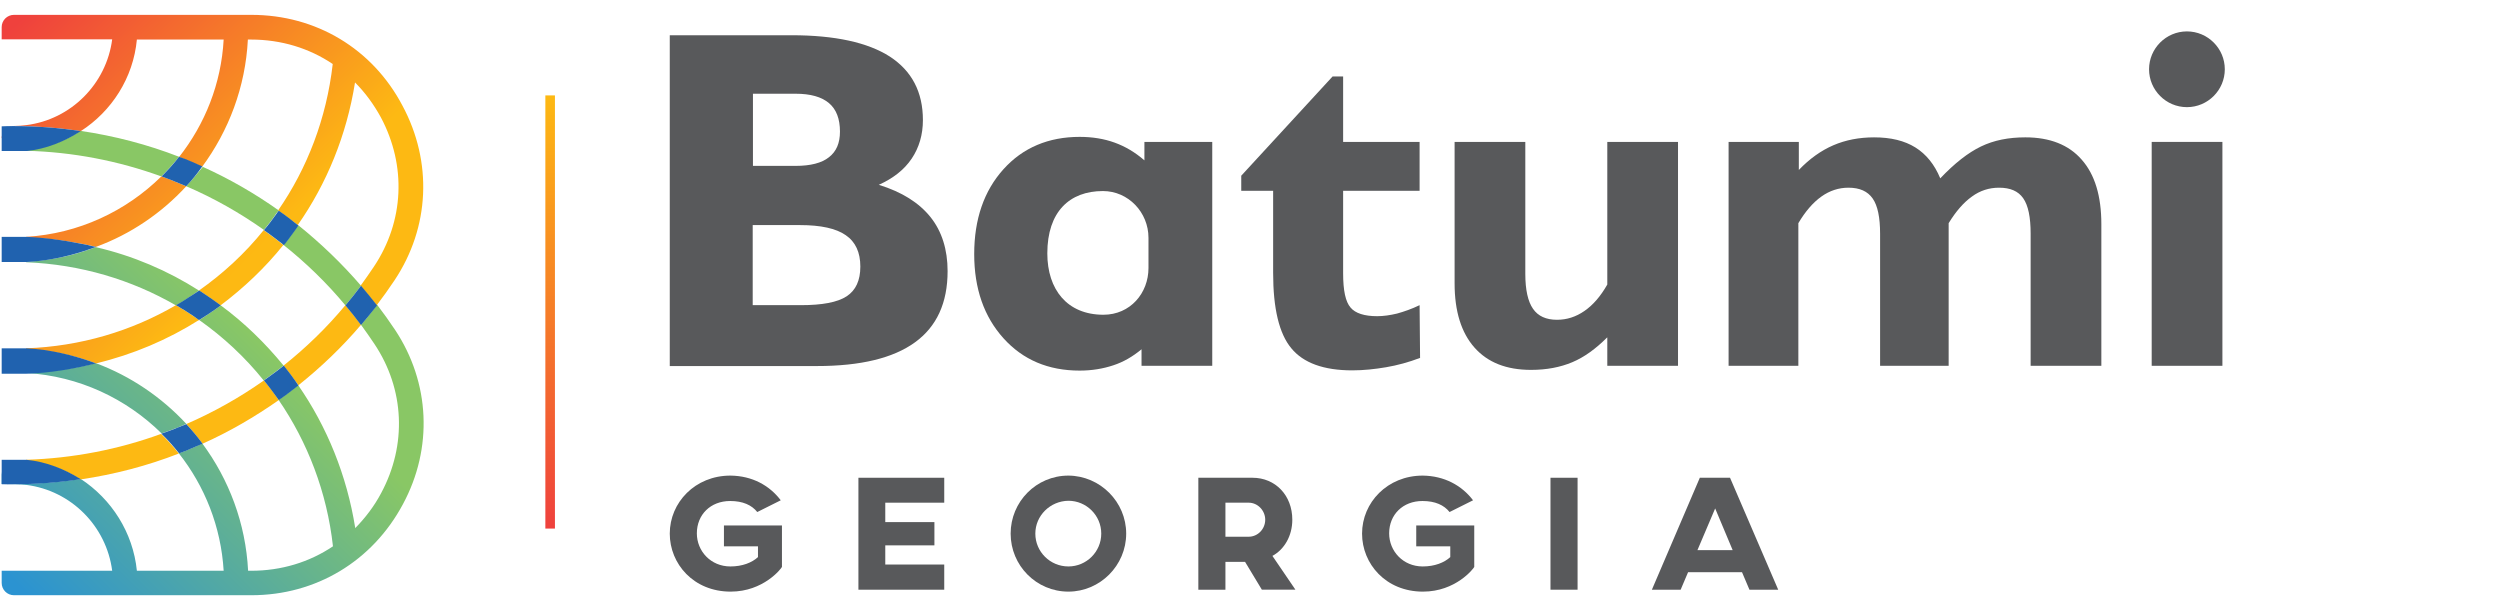
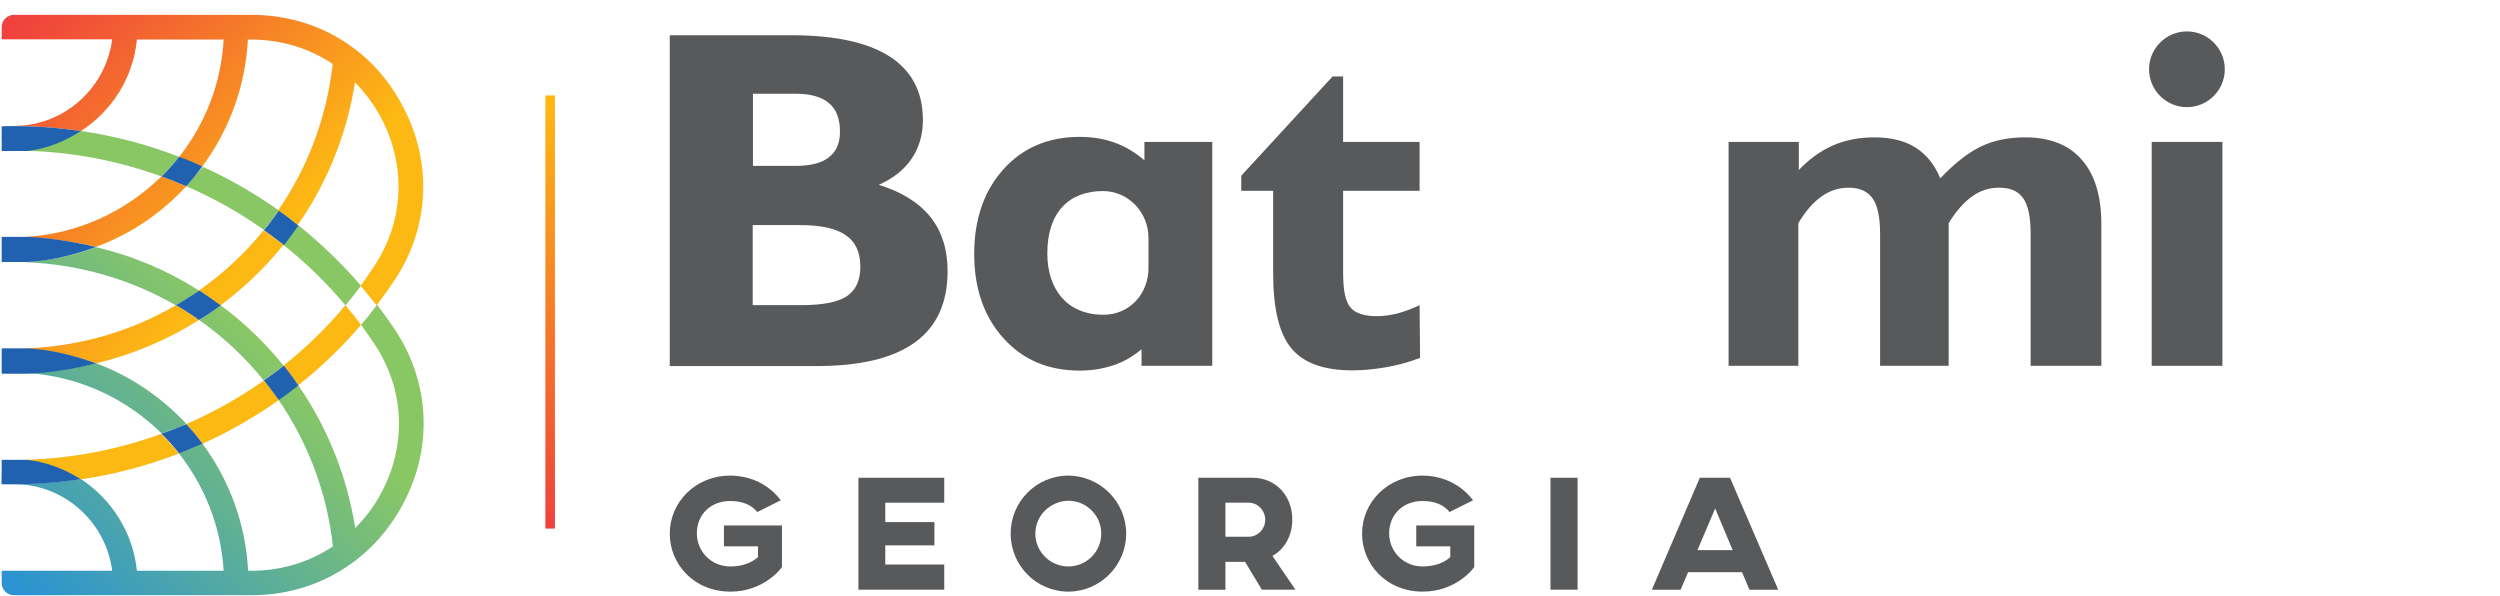
<svg xmlns="http://www.w3.org/2000/svg" version="1.1" id="Layer_1" x="0px" y="0px" viewBox="0 0 1042.9 248.5" style="enable-background:new 0 0 1042.9 248.5;" xml:space="preserve">
  <style type="text/css">
	.st0{fill-rule:evenodd;clip-rule:evenodd;fill:url(#SVGID_1_);}
	.st1{fill-rule:evenodd;clip-rule:evenodd;fill:url(#SVGID_2_);}
	.st2{fill-rule:evenodd;clip-rule:evenodd;fill:#2062AF;}
	.st3{fill-rule:evenodd;clip-rule:evenodd;fill:#58595B;}
	.st4{fill:none;stroke:url(#SVGID_3_);stroke-width:4;stroke-miterlimit:10;}
	.st5{display:none;}
	.st6{display:inline;fill:#343434;}
</style>
  <linearGradient id="SVGID_1_" gradientUnits="userSpaceOnUse" x1="-3.51" y1="233.851" x2="96.49" y2="131.592">
    <stop offset="0" style="stop-color:#2B93D1" />
    <stop offset="1" style="stop-color:#89C765" />
  </linearGradient>
  <path class="st0" d="M10.9,62.6v0.3c19.5,0.5,38.5,4.2,56.4,10.7l0,0c2.6-2.6,5.1-5.3,7.4-8.2l0,0c-13.1-5.1-26.9-8.7-41.1-10.8  C27,58.9,19.3,61.8,10.9,62.6L10.9,62.6z M77.7,77.7L77.7,77.7c11.4,4.9,22.2,11,32.4,18.2l0,0c1.8-2.2,3.6-4.5,5.2-6.9l0,0  c0.2-0.2,0.3-0.4,0.5-0.6l0,0c0.2-0.2,0.3-0.4,0.5-0.6l0,0c0,0,0,0,0,0l0,0c-10-7.1-20.6-13.2-31.7-18.2l0,0c0,0,0,0,0,0l0,0  C82.3,72.4,80.1,75.1,77.7,77.7L77.7,77.7z M122.2,97.1c-0.8,1-1.5,2.1-2.3,3.1l0,0c-0.5,0.7-1.1,1.3-1.6,2l0,0  c9.3,7.4,18,15.8,25.8,25.2l0,0c2.2-2.6,4.4-5.4,6.5-8.2l0,0c-8-9.3-16.8-17.7-26.1-25.2l0,0l0,0C123.7,95,123,96,122.2,97.1  L122.2,97.1z M40,103.1c-0.9,0.3-1.7,0.6-2.6,0.9l0,0c-0.9,0.3-1.7,0.6-2.6,0.9l0,0c-7.6,2.4-15.6,3.9-23.9,4.3l0,0v0.2  c22.7,0.9,44,7.3,62.5,18l0,0c1.7-0.9,3.3-1.9,4.9-3l0,0c1.6-1,3.2-2.1,4.7-3.2l0,0C70,112.9,55.5,106.7,40,103.1L40,103.1L40,103.1  L40,103.1z M150.6,135.5L150.6,135.5c1.9,2.6,3.8,5.3,5.6,8l0,0c12.6,18.9,13.6,42.1,2.8,62.2l0,0c-2.9,5.5-6.6,10.3-10.8,14.6l0,0  c-3.5-22-11.8-42.3-23.8-59.6l0,0c-2.7,2.1-5.4,4.2-8.2,6.1l0,0c12.1,17.6,20.2,38.5,22.7,61.1l0,0c-9.8,6.6-21.5,10.2-34.1,10.2  l0,0h-1.3c-1-19.8-8-38.1-19.1-53.1l0,0c-0.8,0.4-1.6,0.7-2.4,1.1l0,0c-1.6,0.7-3.3,1.4-4.9,2.1l0,0c-0.8,0.3-1.6,0.6-2.5,0.9l0,0  c0,0,0,0,0,0l0,0c10.8,13.7,17.6,30.6,18.7,49l0,0H57.1c-1.6-16-10.6-29.9-23.4-38.3l0,0c-9.1,1.4-18.5,2.1-27.9,2.1l0,0  c-2.8,0-5.1-2.3-5.1-5.1l0,0v5.1c3.4,0,8.3,0.1,10.3,0.4l0,0c0.1,0,0.1,0,0.1,0l0,0c18.6,2.4,33.3,17.2,35.7,35.8l0,0H0.7v5.1  c0,2.8,2.3,5.1,5.1,5.1l0,0h99.1c26.9,0,50.5-14.2,63.2-38l0,0c12.6-23.4,11.3-50.7-3.3-72.7l0,0c-2.4-3.6-4.9-7.1-7.5-10.5l0,0  c0,0,0,0,0,0l0,0C155.1,130.1,152.9,132.9,150.6,135.5L150.6,135.5z M87.1,130.9c1.7-1.1,3.4-2.3,5-3.5l0,0  c9.8,7.2,18.5,15.7,26.2,25.1l0,0c-2.7,2.2-5.5,4.2-8.3,6.2l0,0c-7.7-9.6-16.8-18.1-26.9-25.2l0,0c0.4-0.3,0.9-0.5,1.3-0.8l0,0  C85.3,132.1,86.2,131.5,87.1,130.9L87.1,130.9z M10.9,155.5L10.9,155.5c10-0.3,19.7-1.7,29.1-4l0,0c14.5,5.4,27.4,14.2,37.7,25.3  l0,0c-0.5,0.2-1.1,0.5-1.6,0.7l0,0c-0.3,0.1-0.6,0.3-0.9,0.4l0,0c-0.7,0.3-1.3,0.6-2,0.8l0,0c-1.1,0.4-2.1,0.8-3.2,1.2l0,0  c-0.9,0.3-1.8,0.6-2.6,0.9l0,0c-14.7-14.5-34.4-23.9-56.4-25.2V155.5z" />
  <linearGradient id="SVGID_2_" gradientUnits="userSpaceOnUse" x1="-3.907" y1="20.409" x2="92.489" y2="118.974">
    <stop offset="0" style="stop-color:#EF413D" />
    <stop offset="1" style="stop-color:#FDB913" />
  </linearGradient>
  <path class="st1" d="M104.9,6.2H5.8c-2.8,0-5.1,2.3-5.1,5.1l0,0v5.1h46.1C44.4,35,29.6,49.9,10.9,52.2l0,0c-1.7,0.2-2.6,0.3-6.1,0.4  l0,0l-0.1,0.1c0.3-0.1,0.7-0.1,1.1-0.1l0,0c9.4,0,18.7,0.7,27.9,2.1l0,0c12.9-8.3,21.9-22.2,23.4-38.2l0,0h36.2  c-1,18.4-7.8,35.3-18.6,49l0,0c0,0,0,0,0,0l0,0c0.8,0.3,1.6,0.6,2.4,1l0,0c1,0.4,2,0.8,2.9,1.2l0,0c0.9,0.4,1.8,0.8,2.7,1.2l0,0  c0.5,0.2,1.1,0.5,1.6,0.7l0,0c0,0,0,0,0,0l0,0c11.1-15,18.1-33.3,19.1-53.1l0,0h1.3c12.6,0,24.3,3.6,34.1,10.2l0,0  c-2.6,22.7-10.6,43.5-22.8,61.1l0,0c0,0,0,0,0,0l0,0c2.8,1.9,5.5,4,8.2,6.1l0,0c0,0,0,0,0,0l0,0c12.1-17.3,20.4-37.5,23.9-59.5l0,0  c4.2,4.2,7.8,9.1,10.8,14.6l0,0c10.7,20.1,9.7,43.3-2.9,62.2l0,0c-1.8,2.7-3.7,5.4-5.6,8l0,0l0,0c2.3,2.7,4.5,5.4,6.7,8.2l0,0  c0,0,0,0,0,0l0,0c2.6-3.4,5.1-6.9,7.5-10.5l0,0c14.7-22.1,15.9-49.3,3.3-72.8l0,0C155.4,20.3,131.8,6.2,104.9,6.2L104.9,6.2z   M0.7,57.7c0-2.5,1.7-4.5,4-5L0.7,57.7L0.7,57.7z M10.9,98.8c21.9-1.3,41.7-10.7,56.4-25.2l0,0c0,0,0,0,0.1,0l0,0  c1.7,0.6,3.3,1.2,5,1.9l0,0c0.1,0,0.1,0.1,0.2,0.1l0,0c1.7,0.7,3.4,1.4,5.1,2.1l0,0c-10.3,11.2-23.2,20-37.7,25.3h0l0,0  c-1.2-0.3-2.3-0.6-3.5-0.8l0,0c-1.2-0.3-2.4-0.5-3.6-0.7l0,0c-7.1-1.4-14.5-2.2-22-2.4V98.8L10.9,98.8z M83,121.2  c10.1-7.1,19.3-15.6,27-25.2l0,0c0,0,0,0,0,0l0,0c2.1,1.5,4.2,3,6.2,4.6l0,0c0.7,0.5,1.3,1.1,2,1.6l0,0  c-7.6,9.5-16.5,17.9-26.2,25.2l0,0c-0.7-0.6-1.5-1.1-2.2-1.6l0,0c-1.5-1.1-3-2.1-4.5-3.1l0,0C84.6,122.1,83.8,121.7,83,121.2  L83,121.2C83.1,121.2,83.1,121.2,83,121.2L83,121.2z M118.3,152.5c9.3-7.4,18-15.8,25.8-25.2l0,0c2.2,2.6,4.4,5.4,6.5,8.2l0,0  c-7.9,9.3-16.7,17.7-26.1,25.2l0,0C122.5,157.9,120.4,155.2,118.3,152.5L118.3,152.5z M10.9,145.3c22.7-0.8,44-7.2,62.5-18l0,0  c0.8,0.5,1.7,1,2.5,1.5l0,0c0.6,0.4,1.2,0.7,1.8,1.1l0,0c1.8,1.2,3.6,2.3,5.3,3.6l0,0C70,141.7,55.5,147.9,40,151.6l0,0  c-9.1-3.4-18.9-5.5-29.1-6V145.3L10.9,145.3z M77.7,176.9L77.7,176.9c2.4,2.6,4.7,5.4,6.8,8.2l0,0c0,0,0,0,0,0l0,0  c11.2-5,21.8-11.2,31.8-18.2l0,0c-1-1.4-2-2.8-3-4.2l0,0c-1-1.4-2.1-2.7-3.2-4l0,0C99.9,165.9,89,172,77.7,176.9L77.7,176.9z   M10.9,191.8v0.3c8.3,0.9,16,3.6,22.7,7.9l0,0c14.2-2.1,27.9-5.7,41-10.8l0,0c-2.3-2.9-4.7-5.6-7.4-8.2l0,0  C49.4,187.5,30.4,191.2,10.9,191.8L10.9,191.8z" />
-   <path class="st2" d="M150.6,135.6C150.6,135.6,150.6,135.6,150.6,135.6c-2.1-2.8-4.3-5.6-6.5-8.2c2.2-2.6,4.4-5.4,6.5-8.2  c0,0,0,0,0,0c2.3,2.7,4.5,5.4,6.7,8.2C155.1,130.2,152.9,132.9,150.6,135.6z" />
  <path class="st2" d="M77.7,176.9L77.7,176.9c2.4,2.6,4.7,5.3,6.8,8.2c0,0,0,0,0,0c-0.8,0.3-1.6,0.7-2.4,1c-1.6,0.7-3.3,1.4-4.9,2.1  c-0.8,0.3-1.6,0.6-2.5,0.9h0c-2.3-2.9-4.7-5.6-7.4-8.2c0.9-0.3,1.8-0.6,2.6-0.9c1.1-0.4,2.2-0.8,3.2-1.2c0.7-0.3,1.3-0.6,2-0.8  c0.3-0.1,0.6-0.3,0.9-0.4C76.6,177.4,77.2,177.2,77.7,176.9z" />
  <path class="st2" d="M113.3,162.8c-1-1.4-2.1-2.7-3.2-4.1c2.8-2,5.6-4,8.3-6.2c2.1,2.7,4.2,5.4,6.1,8.3c-2.7,2.1-5.4,4.2-8.2,6.1  C115.3,165.5,114.3,164.1,113.3,162.8z" />
  <path class="st2" d="M83.1,121.2c0.8,0.5,1.5,0.9,2.3,1.5c1.5,1,3,2,4.5,3.1c0.7,0.5,1.5,1.1,2.2,1.6c-1.6,1.2-3.3,2.4-5,3.5  c-0.9,0.6-1.8,1.2-2.8,1.8c-0.4,0.3-0.8,0.5-1.3,0.8c-1.7-1.3-3.5-2.5-5.3-3.6c-0.6-0.4-1.2-0.8-1.8-1.1c-0.8-0.5-1.6-1-2.5-1.5  c1.7-0.9,3.3-1.9,4.9-3C79.9,123.3,81.5,122.3,83.1,121.2C83.1,121.2,83.1,121.2,83.1,121.2z" />
  <path class="st2" d="M116.3,100.6c-2-1.6-4.1-3.1-6.2-4.6c0,0,0,0,0,0c1.9-2.2,3.6-4.5,5.3-6.9c0.1-0.2,0.3-0.4,0.4-0.6  c0.2-0.2,0.3-0.4,0.5-0.6h0c2.8,1.9,5.5,4,8.2,6.2c-0.7,1.1-1.5,2.1-2.2,3.1c-0.8,1-1.5,2.1-2.3,3.1c-0.5,0.7-1,1.3-1.6,2  C117.7,101.6,117,101.1,116.3,100.6z" />
  <path class="st2" d="M77.7,77.7L77.7,77.7c-1.7-0.7-3.4-1.4-5.1-2.1c-0.1,0-0.1-0.1-0.2-0.1c-1.6-0.6-3.3-1.3-5-1.9c0,0,0,0,0,0  c2.6-2.6,5.1-5.3,7.3-8.2c0,0,0,0,0,0c0.8,0.3,1.6,0.6,2.5,0.9c1,0.4,2,0.8,2.9,1.2c0.9,0.4,1.8,0.8,2.7,1.2  c0.5,0.2,1.1,0.5,1.6,0.7C82.3,72.4,80.1,75.1,77.7,77.7z" />
  <path class="st2" d="M11,191.8H0.7V202c1.7,0.1,3.4,0,5.1,0c9.4,0,18.7-0.7,27.9-2.1C27,195.7,19.3,192.6,11,191.8L11,191.8z   M11,145.3H0.7v10.6H11c10-0.3,19.7-2,29.1-4.3C30.9,148.2,21.1,145.8,11,145.3L11,145.3z M36.5,102.2c-1.2-0.2-2.4-0.5-3.6-0.7  c-7.1-1.4-14.5-2.4-22-2.7H0.7v10.5H11c8.3-0.4,16.3-2.1,23.9-4.5c0.9-0.3,1.8-0.6,2.6-0.9c0.9-0.3,1.7-0.6,2.6-0.9  C38.8,102.8,37.7,102.5,36.5,102.2L36.5,102.2z M5.8,52.6c-1.7,0-3.4,0-5.1,0.1v10.3H11c8.3-0.8,16-4,22.7-8.3  C24.5,53.3,15.2,52.6,5.8,52.6z" />
  <g>
    <path class="st3" d="M314.1,127.3h20c8.9,0,15.3-1.2,19.1-3.7c3.8-2.5,5.7-6.6,5.7-12.4c0-5.9-2-10.3-6.1-13.1   c-4-2.8-10.4-4.2-19-4.2h-19.8V127.3L314.1,127.3z M331.9,69.2c6.2,0,10.9-1.2,13.9-3.6c3.1-2.4,4.6-5.9,4.6-10.7   c0-5.3-1.5-9.3-4.6-11.9c-3.1-2.6-7.7-3.9-13.9-3.9h-17.8v30.1H331.9L331.9,69.2z M279.4,152.6V14.7h50.8c18.1,0,31.8,3,41,8.9   c9.2,6,13.8,14.8,13.8,26.5c0,6.1-1.6,11.5-4.7,16.1c-3.1,4.6-7.7,8.2-13.7,10.9c9.7,3,16.8,7.5,21.6,13.5   c4.7,5.9,7.1,13.5,7.1,22.5c0,13.2-4.5,23.1-13.6,29.7c-9.1,6.6-22.7,9.9-40.9,9.9H279.4z" />
    <path class="st3" d="M531.2,79.6h-13.4v-6.3l38.1-41.4h4.4v27.3h31.9v20.4h-31.9V114c0,7.2,1,11.9,3.1,14.3c2,2.4,5.8,3.6,11.1,3.6   c2.6,0,5.4-0.4,8.3-1.1c2.9-0.8,6.1-1.9,9.4-3.5l0.2,22c-4.7,1.8-9.5,3.1-14.2,3.9c-4.7,0.8-9.4,1.3-14.1,1.3   c-11.9,0-20.4-3.1-25.4-9.2c-5.1-6.1-7.6-16.6-7.6-31.5V79.6z" />
-     <path class="st3" d="M670.4,140.8c-4.7,4.7-9.5,8.2-14.5,10.3c-5,2.1-10.7,3.2-17.2,3.2c-10.3,0-18.1-3.1-23.6-9.3   c-5.5-6.2-8.3-15.1-8.3-26.8V59.2h29.5v55.1c0,6.6,1.1,11.5,3.2,14.5c2.1,3.1,5.5,4.6,10,4.6c4.1,0,7.9-1.2,11.5-3.7   c3.6-2.5,6.7-6.1,9.5-11V59.2h29.5v93.4h-29.5V140.8z" />
    <path class="st3" d="M721.1,152.6V59.2h29.3v11.7c4.5-4.7,9.3-8.1,14.4-10.3c5.1-2.2,10.8-3.3,17-3.3c7,0,12.7,1.4,17.2,4.2   c4.5,2.8,8,7.1,10.4,12.9c6-6.3,11.6-10.7,17-13.3c5.4-2.6,11.5-3.8,18.5-3.8c10.2,0,18.1,3.1,23.5,9.3c5.5,6.2,8.2,15.2,8.2,26.9   v59.1h-29.5V97.5c0-6.9-1-11.8-3.1-14.8c-2.1-3-5.4-4.4-10.1-4.4c-4.1,0-7.9,1.2-11.3,3.7c-3.5,2.5-6.7,6.2-9.7,11.1v59.5h-28.6   V97.5c0-6.8-1-11.7-3.1-14.7c-2.1-3-5.4-4.5-10.1-4.5c-4,0-7.8,1.2-11.3,3.7c-3.5,2.5-6.7,6.2-9.6,11.1v59.5H721.1z" />
    <rect x="897.6" y="59.2" class="st3" width="29.5" height="93.4" />
    <path class="st3" d="M479.1,99.2c0-10.6-8.4-19.5-19-19.5c-13.9,0-23.2,8.6-23.2,26c0,15.1,8.3,25.6,23.4,25.6   c11.2,0,18.8-9,18.8-19.5V99.2L479.1,99.2z M476.2,145.7c-3.6,3-7.5,5.3-11.8,6.7c-4.2,1.4-8.9,2.2-14,2.2   c-13.1,0-23.7-4.5-31.8-13.5c-8.1-9-12.2-20.7-12.2-35.1c0-14.6,4.1-26.4,12.2-35.4c8.1-9,18.8-13.5,31.8-13.5   c5.3,0,10.2,0.8,14.6,2.4c4.4,1.6,8.5,4,12.4,7.4v-7.7h28.3v93.4h-29.5V145.7z" />
    <path class="st3" d="M928.1,28.9c0,8.7-7.1,15.8-15.8,15.8c-8.7,0-15.8-7.1-15.8-15.8c0-8.7,7.1-15.8,15.8-15.8   C921,13.1,928.1,20.2,928.1,28.9z" />
    <path class="st3" d="M325.7,208.7l-9.8,4.9c-2.3-2.9-6-4.6-11.3-4.6c-8.2,0-13.9,5.7-13.9,13.5c0,7.4,5.8,13.8,14,13.8   c5,0,9-1.6,11.5-3.9v-4.5H302v-8.7h24.2v17.3c-0.3,0.7-7.7,10.3-21.4,10.3c-15.5,0-25.4-11.6-25.4-24.2c0-13,10.6-24.2,25.3-24.2   C313.8,198.5,321,202.5,325.7,208.7z" />
    <polygon class="st3" points="393.9,199.3 393.9,209.7 369.3,209.7 369.3,217.8 389.8,217.8 389.8,227.5 369.3,227.5 369.3,235.5    393.9,235.5 393.9,246 358.1,246 358.1,199.3  " />
    <path class="st3" d="M431.9,222.6c0,7.6,6.2,13.7,13.8,13.7c7.5,0,13.7-6.1,13.7-13.7c0-7.6-6.2-13.7-13.7-13.7   C438.1,209,431.9,215.1,431.9,222.6L431.9,222.6z M469.8,222.6c0,13.3-10.9,24.2-24.1,24.2c-13.4,0-24.1-10.9-24.1-24.2   c0-13.3,10.7-24.2,24.1-24.2C459,198.5,469.8,209.4,469.8,222.6z" />
-     <path class="st3" d="M511.2,209.7v14.2h9.7c3.8,0,6.9-3.2,6.9-7.1c0-3.8-3.1-7.1-6.9-7.1H511.2L511.2,209.7z M539.1,216.8   c0,6.7-3.3,12.4-8.3,15.1l9.6,14.1h-14l-7-11.6h-8.2V246h-11.3v-46.7h22.6C532,199.3,539.1,206.6,539.1,216.8z" />
+     <path class="st3" d="M511.2,209.7v14.2h9.7c3.8,0,6.9-3.2,6.9-7.1c0-3.8-3.1-7.1-6.9-7.1L511.2,209.7z M539.1,216.8   c0,6.7-3.3,12.4-8.3,15.1l9.6,14.1h-14l-7-11.6h-8.2V246h-11.3v-46.7h22.6C532,199.3,539.1,206.6,539.1,216.8z" />
    <path class="st3" d="M614.5,208.7l-9.8,4.9c-2.3-2.9-6-4.6-11.3-4.6c-8.2,0-13.9,5.7-13.9,13.5c0,7.4,5.8,13.8,14,13.8   c5,0,9-1.6,11.5-3.9v-4.5h-14.2v-8.7h24.2v17.3c-0.3,0.7-7.7,10.3-21.4,10.3c-15.5,0-25.4-11.6-25.4-24.2c0-13,10.6-24.2,25.3-24.2   C602.5,198.5,609.8,202.5,614.5,208.7z" />
    <rect x="646.8" y="199.3" class="st3" width="11.3" height="46.7" />
    <path class="st3" d="M722.8,229.5l-7.3-17.4l-7.4,17.4H722.8L722.8,229.5z M726.7,238.7h-22.5l-3.1,7.3h-12l20-46.7h12.6l20.1,46.7   h-12L726.7,238.7z" />
  </g>
  <linearGradient id="SVGID_3_" gradientUnits="userSpaceOnUse" x1="229.5" y1="220.5" x2="229.5" y2="39.753">
    <stop offset="0" style="stop-color:#EF413D" />
    <stop offset="1" style="stop-color:#FDB913" />
  </linearGradient>
  <line class="st4" x1="229.5" y1="39.8" x2="229.5" y2="220.5" />
  <g class="st5">
-     <path class="st6" d="M280.4,66.1c0-11.4,2.5-20.4,8-27.2c5.5-6.8,12.5-9.6,21-9.6c5.5,0,11,1.7,15.5,4.5c4.5,2.8,8,7.4,10.5,13.1   s3.5,11.9,3.5,18.7c0,6.8-1.5,13.6-4,18.7c-2.5,5.7-6,9.6-10.5,12.5c-4.5,2.8-9.5,4.5-15,4.5c-6,0-11-1.7-15.5-4.5   c-4.5-3.4-8-7.4-10.5-13.1C281.4,78,280.4,71.7,280.4,66.1z M288.9,66.1c0,8.5,2,14.8,6,19.9c4,5.1,9,7.4,15,7.4s11-2.3,15-7.4   c4-5.1,6-11.9,6-21c0-5.7-1-10.8-2.5-14.8c-1.5-4-4-7.4-7.5-9.6c-3-2.3-7-3.4-11-3.4c-5.5,0-10.5,2.3-15,6.8   C290.4,48.5,288.9,55.3,288.9,66.1z" />
    <path class="st6" d="M350,99.5V30.3h41.6v7.9H358v21.6h29.1v7.9H358v31.8H350z" />
    <path class="st6" d="M402.6,99.5V30.3h41.6v7.9h-33.6v21.6h29.1v7.9h-29.1v31.8H402.6z" />
-     <path class="st6" d="M455.7,99.5V30.3h8v69.8h-8V99.5z" />
-     <path class="st6" d="M521.9,75.1l8,2.3c-1.5,7.4-5,13.1-9,17c-4.5,4-10,6.2-16,6.2c-6.5,0-12-1.7-16-4.5c-4-2.8-7.5-7.4-9.5-13.1   c-2-5.7-3-11.9-3-18.7c0-7.4,1-13.6,3.5-18.7c2.5-5.7,6-9.6,10.5-12.5c4.5-2.8,9.5-4,15-4c6,0,11.5,1.7,15.5,5.1s7,8.5,8.5,14.8   l-8,2.3c-1.5-5.1-3.5-8.5-6-10.8c-2.5-2.3-6-3.4-10-3.4c-4.5,0-8.5,1.1-12,4c-3,2.8-5.5,6.2-6.5,10.2c-1.5,4.5-2,8.5-2,13.6   c0,5.7,1,11.4,2.5,15.3c1.5,4.5,4,7.9,7,9.6c3,2.3,6.5,3.4,10.5,3.4c4.5,0,8.5-1.7,11.5-4.5C518.9,85.4,520.9,81.4,521.9,75.1z" />
    <path class="st6" d="M541.4,99.5V30.3h8v69.8h-8V99.5z" />
    <path class="st6" d="M557.5,99.5L581,29.7h8.5l25.1,69.8h-9l-7-21h-26.1l-6.5,21H557.5z M575,71.2h21l-6.5-19.3   c-2-5.7-3.5-10.8-4.5-14.2c-1,4.5-2,9.1-3.5,13.1L575,71.2z" />
    <path class="st6" d="M621.1,99.5V30.3h8v61.3h30.1v7.9H621.1z" />
    <path class="st6" d="M298.4,216.5v-61.3h-20v-7.9H327v7.9h-20.5v61.3H298.4z" />
    <path class="st6" d="M331,182.4c0-11.4,2.5-20.4,8-27.2c5.5-6.8,12.5-9.6,21-9.6c5.5,0,11,1.7,15.5,4.5c4.5,2.8,8,7.4,10.5,13.1   c2.5,5.7,3.5,11.9,3.5,18.7c0,6.8-1.5,13.6-4,18.7c-2.5,5.7-6,9.6-10.5,12.5c-4.5,2.8-9.5,4.5-15,4.5c-6,0-11-1.7-15.5-4.5   c-4.5-3.4-8-7.4-10.5-13.1C332.5,194.3,331,188.7,331,182.4z M339.5,182.4c0,8.5,2,14.8,6,19.9c4,5.1,9,7.4,15,7.4s11-2.3,15-7.4   c4-5.1,6-11.9,6-21c0-5.7-1-10.8-2.5-14.8c-1.5-4-4-7.4-7.5-9.6c-3-2.3-7-3.4-11-3.4c-5.5,0-10.5,2.3-15,6.8   C341.5,164.8,339.5,172.2,339.5,182.4z" />
    <path class="st6" d="M440.7,146.7h8V187c0,6.8-0.5,12.5-2,16.5c-1.5,4-4,7.4-7.5,10.2s-8.5,4-14.5,4c-5.5,0-10.5-1.1-14-3.4   c-3.5-2.3-6.5-5.7-8-9.6c-1.5-4.5-2.5-10.2-2.5-17.6v-40.3h8V187c0,6.2,0.5,10.8,1.5,13.6c1,2.8,2.5,5.1,5,6.8   c2.5,1.7,5.5,2.3,9,2.3c6,0,10-1.7,13-4.5c2.5-2.8,4-9.1,4-17.6L440.7,146.7L440.7,146.7z" />
    <path class="st6" d="M462.8,216.5v-69.8h27.1c5.5,0,9.5,0.6,12.5,1.7c3,1.1,5,3.4,7,6.8c1.5,3.4,2.5,6.8,2.5,10.2   c0,5.1-1.5,9.1-4,12.5c-3,3.4-7,5.7-13,6.2c2,1.1,4,2.3,5,3.4c2.5,2.3,4.5,5.7,6.5,9.1l10.5,18.7h-10l-8-14.8c-2.5-4-4.5-7.4-6-9.6   c-1.5-2.3-3-4-4-4.5c-1-1.1-2.5-1.7-3.5-1.7c-1,0-2.5-0.6-4.5-0.6h-9.5v30.6h-8.5V216.5z M470.8,177.3h17.5c3.5,0,6.5-0.6,8.5-1.1   c2-1.1,3.5-2.3,5-4c1-1.7,1.5-4,1.5-6.2c0-3.4-1-6.2-3-7.9c-2-2.3-5.5-3.4-10-3.4h-19.5V177.3z" />
    <path class="st6" d="M525.9,216.5v-69.8h8v69.8H525.9z" />
    <path class="st6" d="M545.5,194.3l7.5-0.6c0.5,3.4,1,6.2,2.5,8.5c1.5,2.3,3.5,4,6,5.7c3,1.1,6,2.3,9.5,2.3c3,0,6-0.6,8-1.7   c2.5-1.1,4-2.3,5.5-4.5c1-1.7,1.5-4,1.5-6.2s-0.5-4-1.5-5.7c-1-1.7-3-2.8-5.5-4c-1.5-0.6-5.5-1.7-11-3.4c-5.5-1.7-9.5-2.8-12-4.5   c-3-1.7-5-4-6.5-6.2c-1.5-2.8-2-5.7-2-8.5c0-3.4,1-6.8,2.5-9.6c2-2.8,4.5-5.1,7.5-6.8c3.5-1.7,7-2.3,11.5-2.3c4.5,0,8.5,0.6,12,2.3   c3.5,1.7,6,4,8,7.4c2,3.4,3,6.8,3,10.8l-8,0.6c-0.5-4.5-2-7.9-4-10.2c-2.5-2.3-6-3.4-10.5-3.4c-5,0-8.5,1.1-10.5,2.8   c-2,2.3-3.5,4.5-3.5,7.4c0,2.3,1,4.5,2.5,6.2c1.5,1.7,5.5,3.4,12,5.1c6.5,1.7,11,3.4,13.5,4.5c3.5,1.7,6,4,8,7.4   c1.5,2.8,2.5,6.2,2.5,9.6c0,4-1,7.4-3,10.2c-2,3.4-4.5,5.7-8,7.4s-7.5,2.8-12,2.8c-5.5,0-10-1.1-14-2.8c-4-1.7-6.5-4.5-9-8.5   C547,202.8,545.5,198.9,545.5,194.3z" />
    <path class="st6" d="M605.1,216.5v-69.8h12l14.5,49.4c1.5,4.5,2.5,7.9,3,10.2c0.5-2.3,2-6.2,3.5-11.4l14.5-48.2h11v69.8h-8V158   l-18,58.5h-7.5l-17-59v59H605.1z" />
    <path class="st6" d="M700.8,216.5v-69.8h23.1c4,0,7,0,9.5,0.6c3,0.6,5.5,1.7,7.5,3.4c2,1.7,3.5,4,5,6.8c1.5,2.8,2,6.2,2,9.6   c0,5.7-1.5,10.8-5,14.8c-3.5,4-9.5,6.2-18,6.2h-15.5v28.4H700.8z M708.8,180.1h16c5,0,9-1.1,11-3.4c2-2.3,3.5-5.1,3.5-9.1   c0-2.8-0.5-5.7-2-7.4c-1.5-2.3-3-3.4-5-4c-1.5-0.6-4-0.6-7.5-0.6h-15.5v24.4H708.8z" />
    <path class="st6" d="M755.9,182.4c0-11.4,2.5-20.4,8-27.2c5.5-6.8,12.5-9.6,21-9.6c5.5,0,11,1.7,15.5,4.5c4.5,2.8,8,7.4,10.5,13.1   c2.5,5.7,3.5,11.9,3.5,18.7c0,6.8-1.5,13.6-4,18.7c-2.5,5.7-6,9.6-10.5,12.5c-4.5,2.8-9.5,4.5-15,4.5c-6,0-11-1.7-15.5-4.5   c-4.5-3.4-8-7.4-10.5-13.1C756.9,194.3,755.9,188.7,755.9,182.4z M763.9,182.4c0,8.5,2,14.8,6,19.9c4,5.1,9,7.4,15,7.4   c6,0,11-2.3,15-7.4c4-5.1,6-11.9,6-21c0-5.7-1-10.8-2.5-14.8c-1.5-4-4-7.4-7.5-9.6c-3-2.3-7-3.4-11-3.4c-5.5,0-10.5,2.3-15,6.8   C766,164.8,763.9,172.2,763.9,182.4z" />
    <path class="st6" d="M825.1,216.5v-69.8h27.1c5.5,0,9.5,0.6,12.5,1.7c3,1.1,5,3.4,7,6.8c1.5,3.4,2.5,6.8,2.5,10.2   c0,5.1-1.5,9.1-4,12.5c-3,3.4-7,5.7-13,6.2c2,1.1,4,2.3,5,3.4c2.5,2.3,4.5,5.7,6.5,9.1l10.5,18.7h-10l-8-14.8c-2.5-4-4.5-7.4-6-9.6   c-1.5-2.3-3-4-4-4.5c-1-1.1-2.5-1.7-3.5-1.7c-1,0-2.5-0.6-4.5-0.6h-10v30.6h-8V216.5z M833.1,177.3h17.5c3.5,0,6.5-0.6,8.5-1.1   c2-1.1,3.5-2.3,5-4c1-1.7,1.5-4,1.5-6.2c0-3.4-1-6.2-3-7.9c-2-2.3-5.5-3.4-10-3.4h-19.5V177.3z" />
    <path class="st6" d="M901.3,216.5v-61.3h-20v-7.9h48.6v7.9h-20.5v61.3H901.3z" />
    <path class="st6" d="M924.8,216.5l23.6-69.8h8.5l25.1,69.8h-9l-7-21h-25.6l-6.5,21H924.8z M942.4,188.1h21l-6.5-19.3   c-2-5.7-3.5-10.8-4.5-14.2c-1,4.5-2,9.1-3.5,13.1L942.4,188.1z" />
    <path class="st6" d="M988.5,216.5v-69.8h8V208h30.1v7.9h-38.1V216.5z" />
  </g>
</svg>